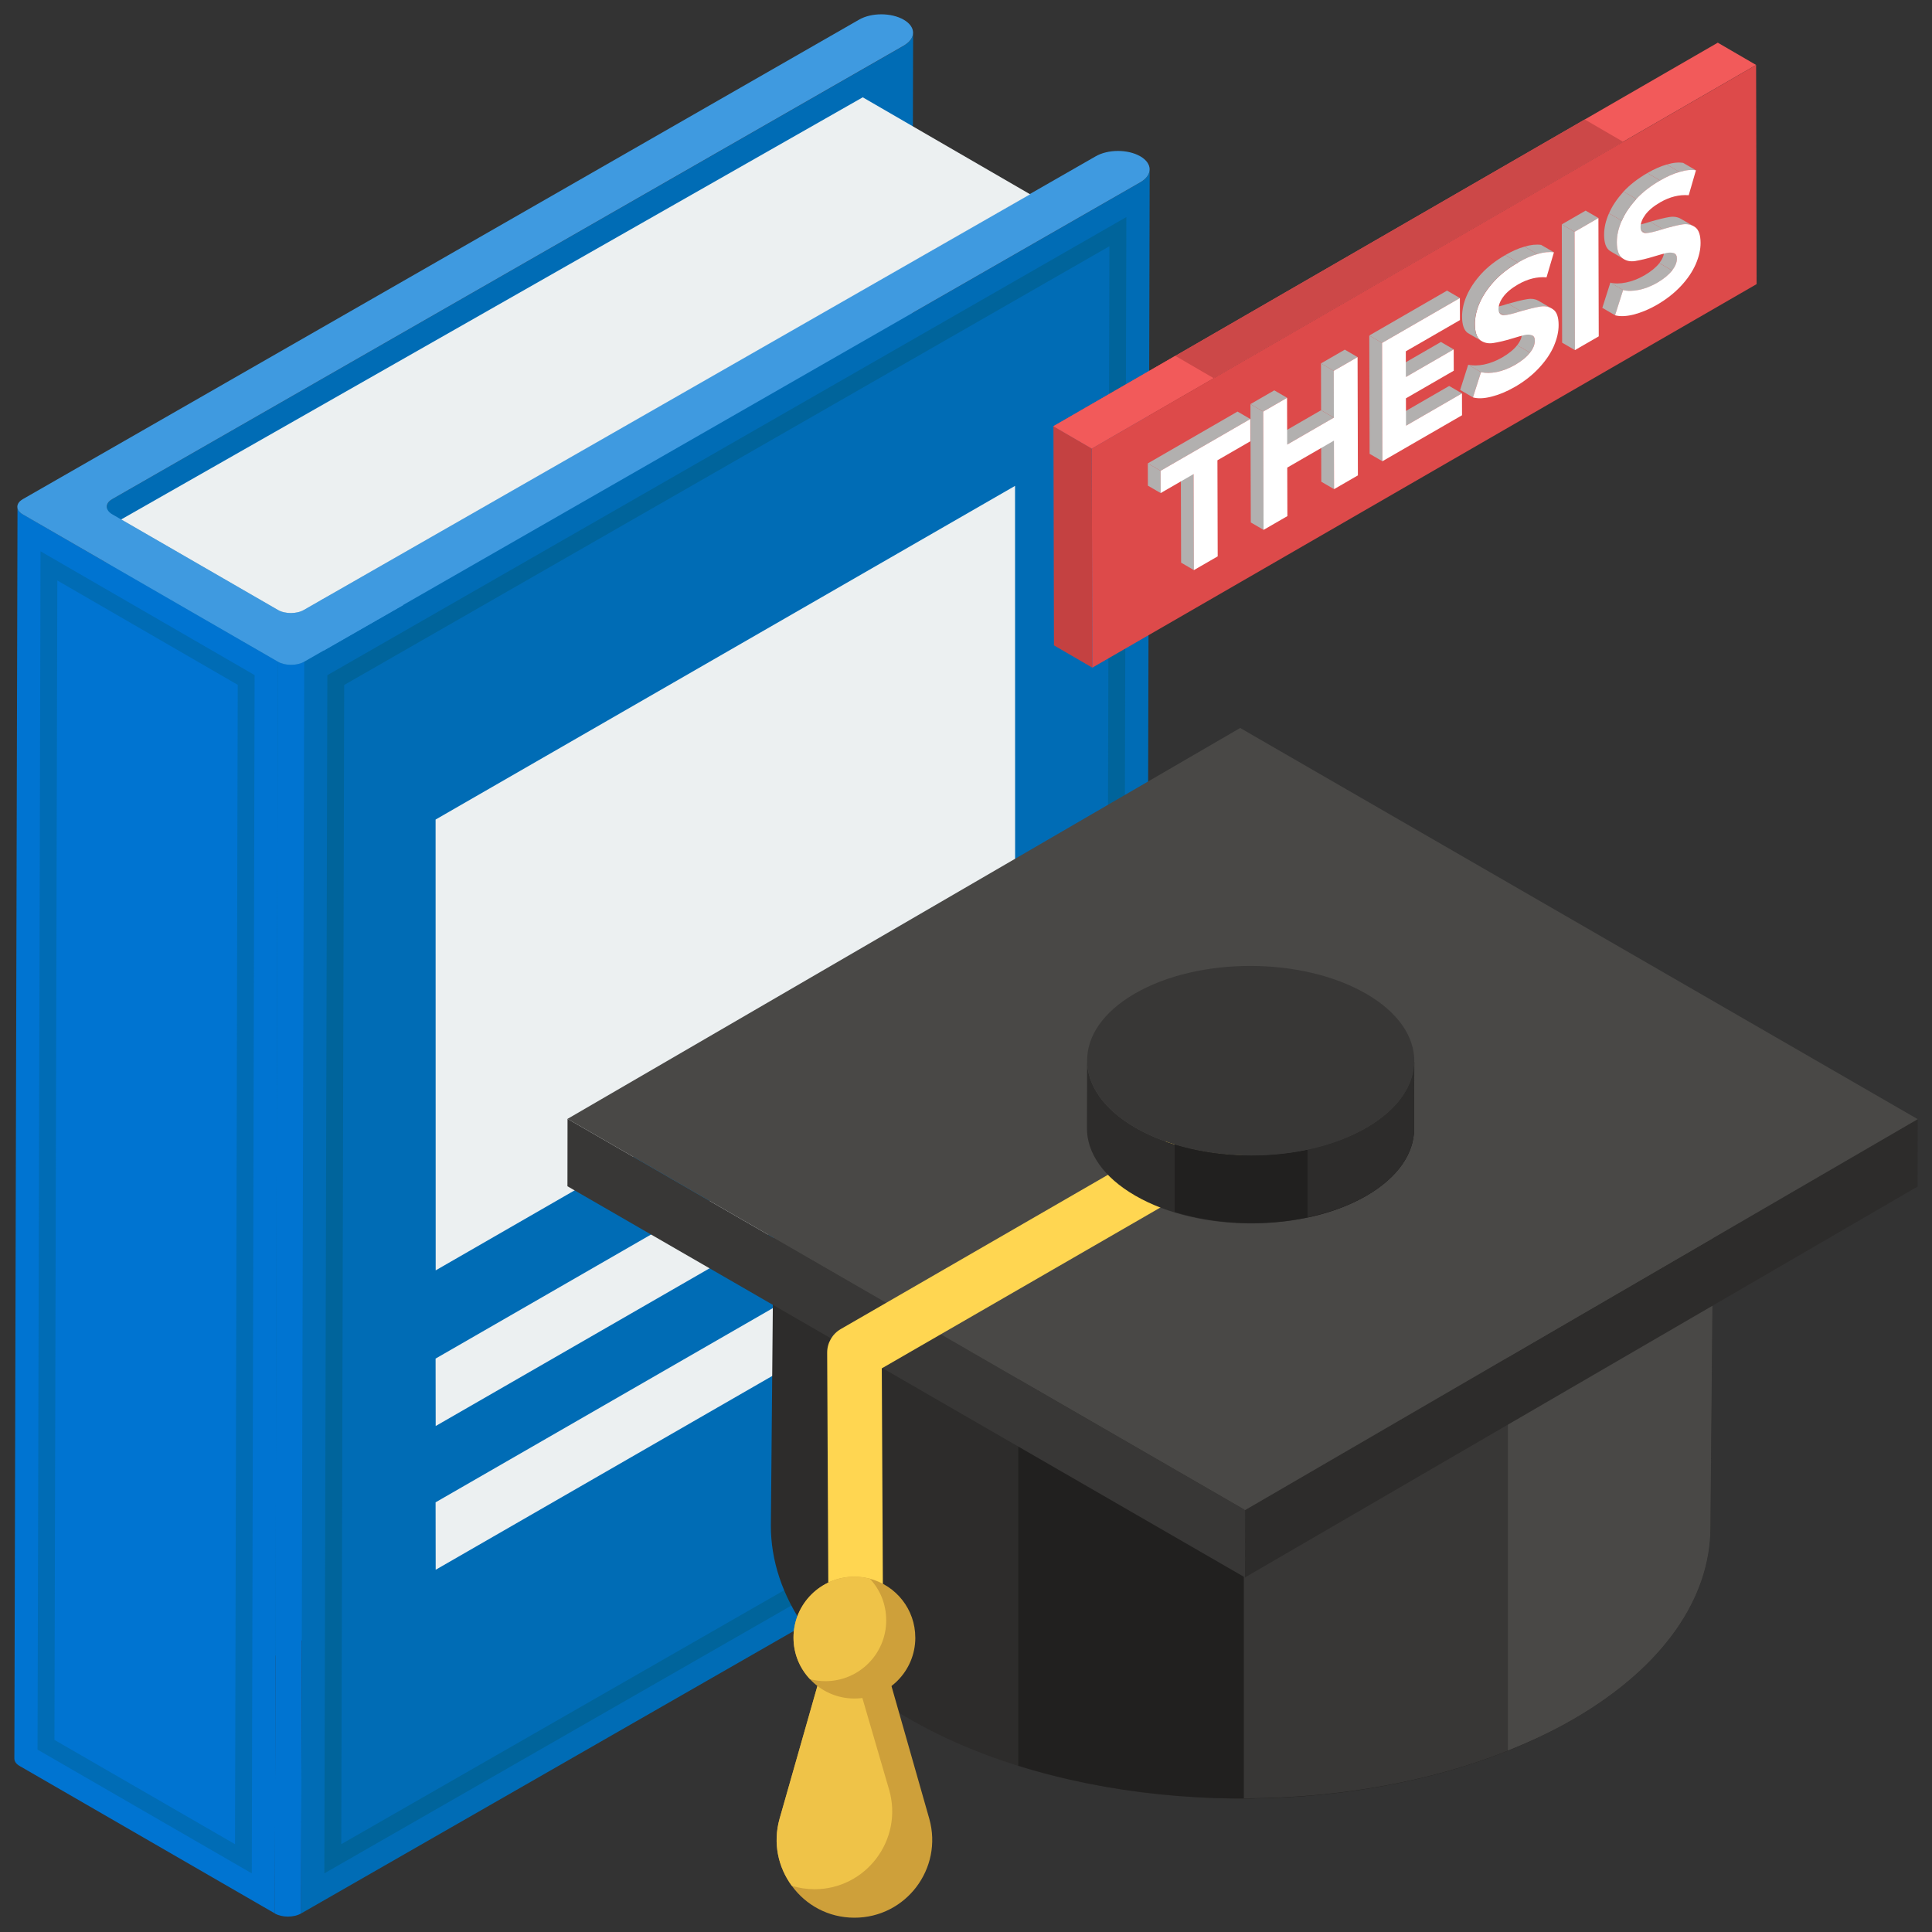
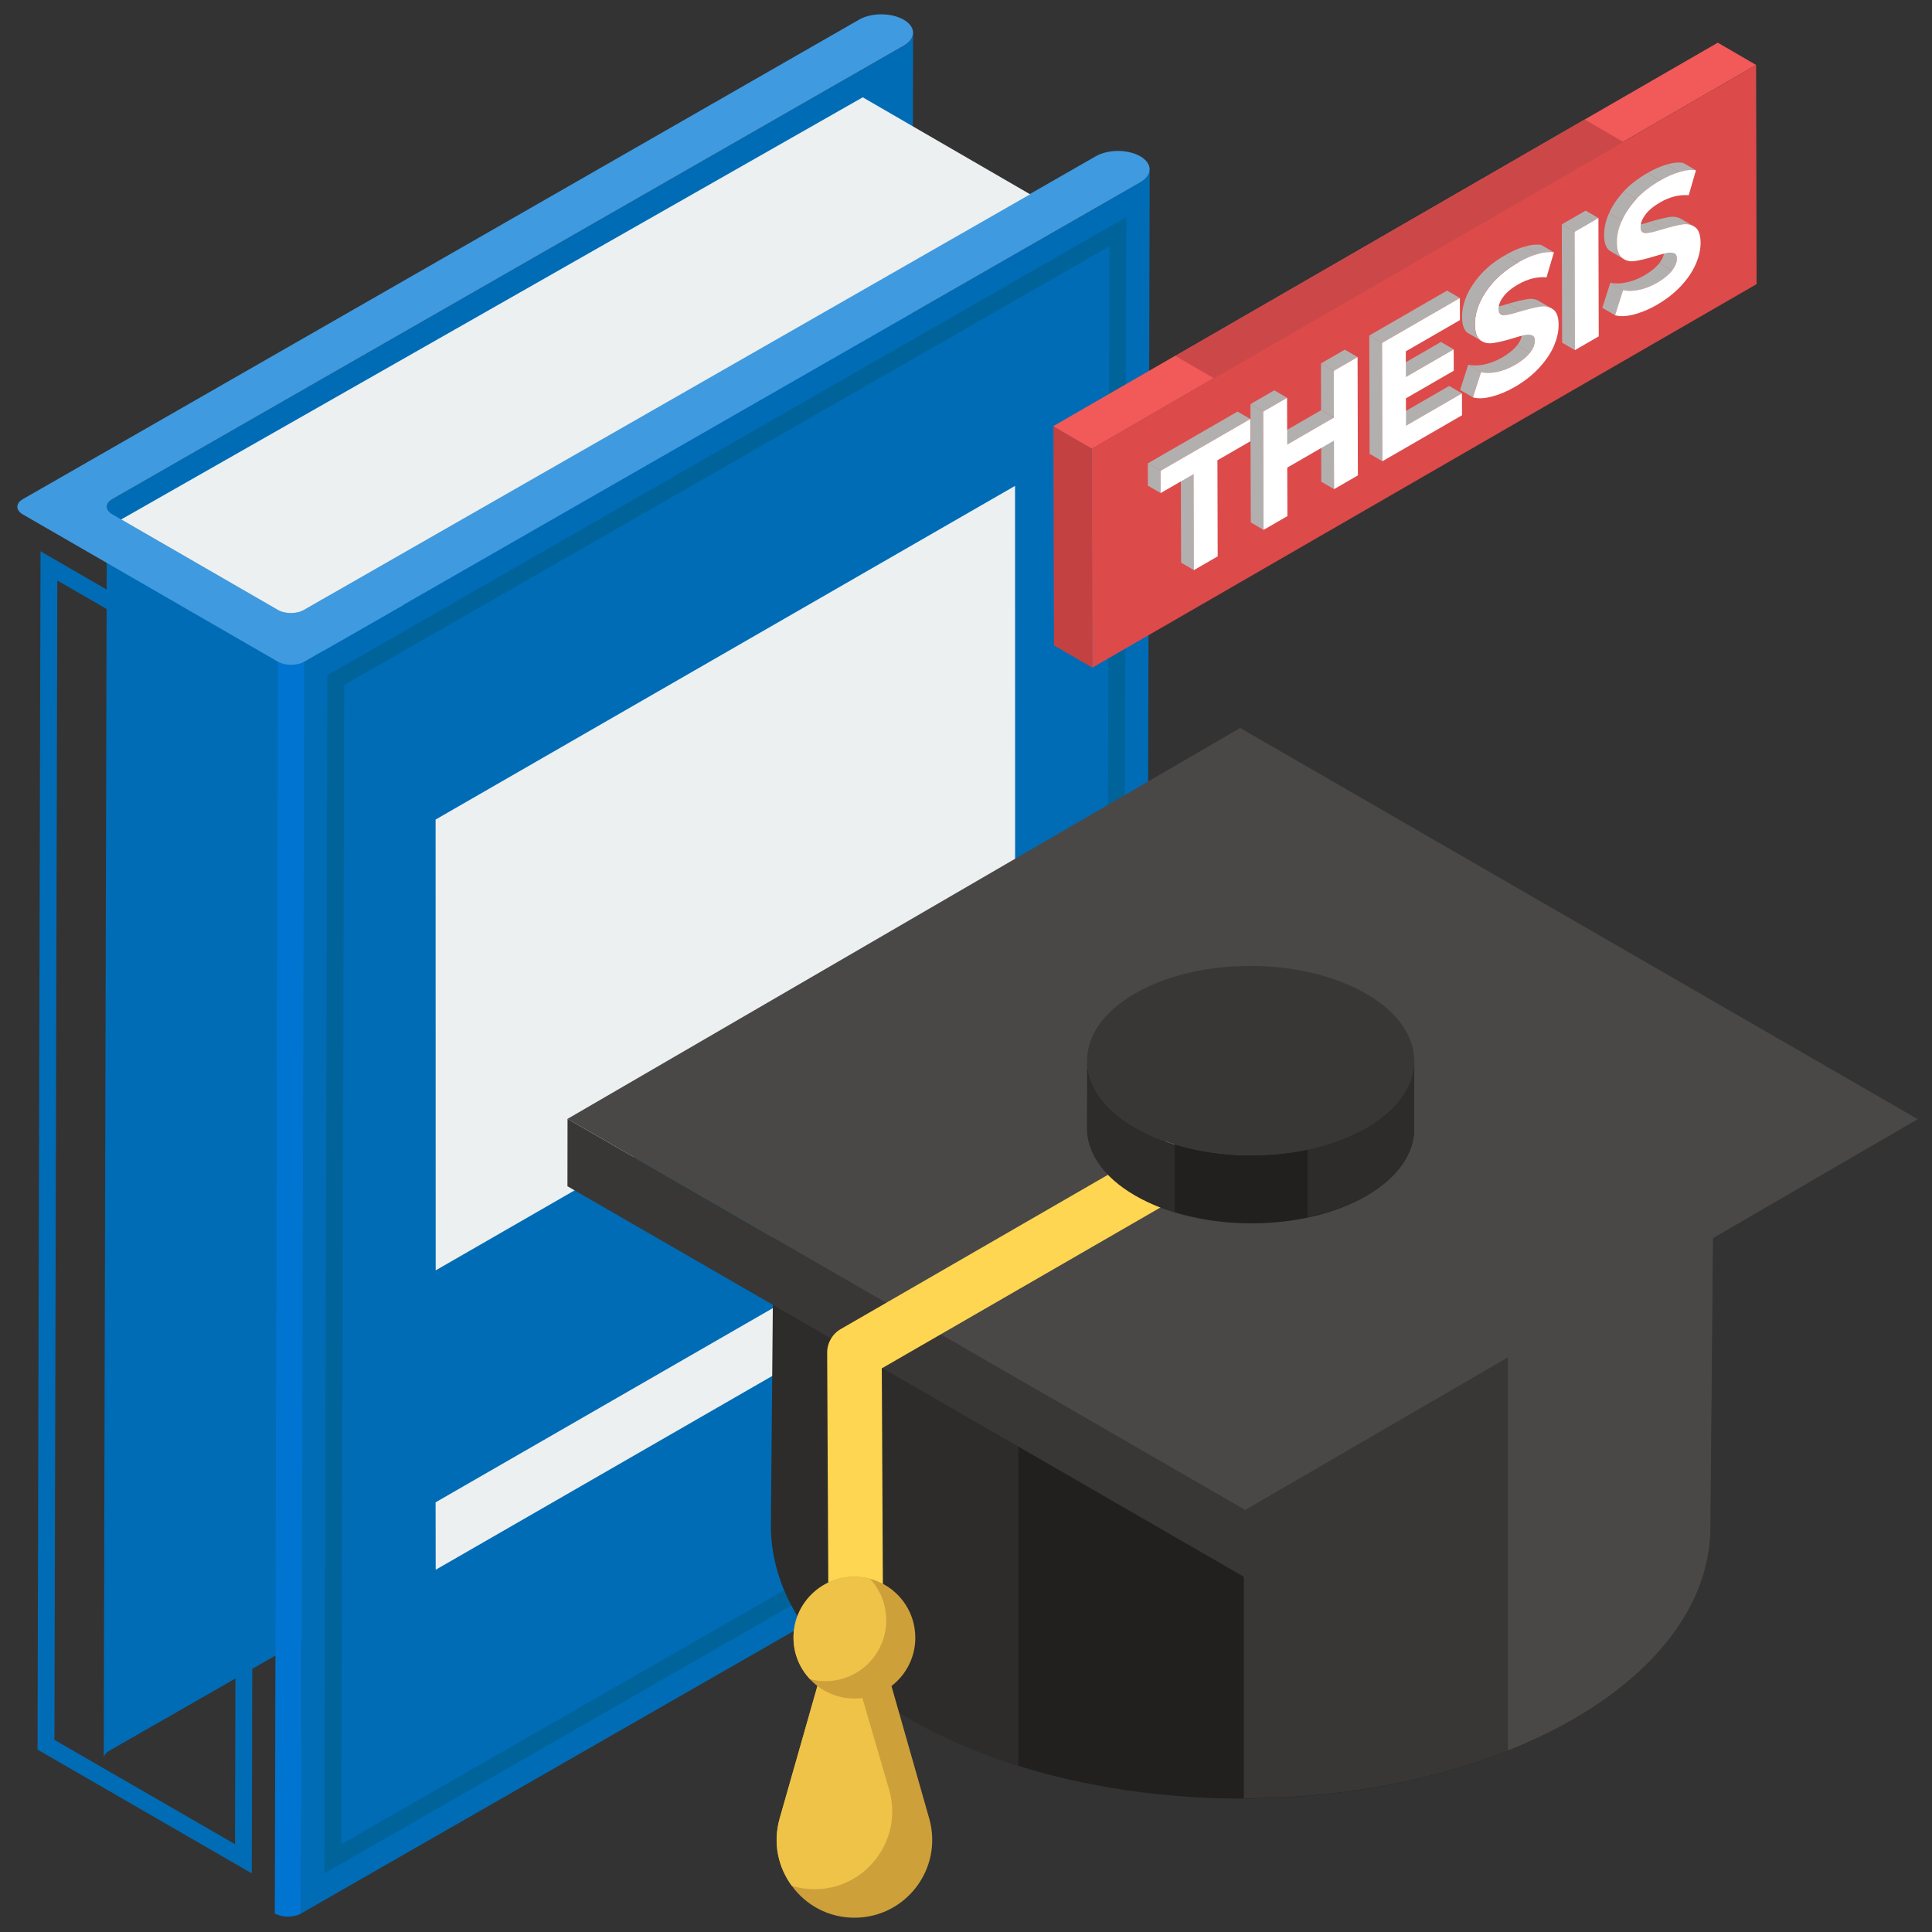
<svg xmlns="http://www.w3.org/2000/svg" id="Layer_1" height="512" viewBox="0 0 65 65" width="512">
  <rect x="0" y="0" width="65" height="65" fill="#333333" stroke="none" />
  <g>
    <g>
      <g>
        <g>
          <g>
            <g>
              <g>
                <g>
                  <path d="m30.721 1.097-.106 42.12c0 .156-.106.312-.312.433l-26.637 15.258c-.121.071-.177.163-.177.248l.106-42.113c0-.085.057-.177.177-.248l26.637-15.258c.206-.121.312-.277.312-.44z" fill="#006cb5" />
                </g>
              </g>
              <g>
                <g>
                  <path d="m38.68 5.7-.106 42.113c0 .156-.106.312-.312.433l-28.133 16.131.106-42.113 28.133-16.131c.206-.121.312-.277.312-.433z" fill="#006cb5" />
                </g>
                <g>
                  <path d="m10.912 63.027.101-40.311 26.882-15.413-.101 40.311zm.668-39.982-.098 39 25.745-14.76.098-39z" fill="#00649b" />
                </g>
              </g>
              <g>
                <g>
-                   <path d="m9.348 22.263-.099 42.113-8.582-4.958c-.128-.071-.184-.163-.184-.255l.106-42.099c0 .085.064.177.184.241z" fill="#0074d1" />
-                 </g>
-                 <g>
-                   <path d="m8.471 63.027-7.209-4.164.001-.164.101-40.151 7.202 4.165zm-6.64-4.491 6.076 3.51.091-39.006-6.069-3.51z" fill="#006cb5" />
+                   </g>
+                 <g>
+                   <path d="m8.471 63.027-7.209-4.164.001-.164.101-40.151 7.202 4.165zm-6.64-4.491 6.076 3.51.091-39.006-6.069-3.51" fill="#006cb5" />
                </g>
              </g>
              <g>
                <g>
                  <path d="m10.235 22.262-.105 42.114c-.243.141-.64.141-.885 0l.105-42.114c.245.141.642.141.885 0z" fill="#0074d1" />
                </g>
              </g>
              <g>
                <g>
                  <path d="m38.363 5.258c.417.241.423.63.005.873l-28.133 16.131c-.243.141-.64.141-.885 0l-8.582-4.955c-.245-.141-.246-.371-.003-.512l28.133-16.131c.418-.243 1.086-.243 1.508-0.0.417.241.419.628 0.0.871l-26.634 15.26c-.243.141-.237.369.007.51l5.566 3.213c.245.141.637.144.88.003l26.634-15.26c.418-.243 1.086-.243 1.503-.003z" fill="#3f9ae0" />
                </g>
              </g>
            </g>
            <g>
              <g>
                <path d="m34.658 6.537-24.431 13.982c-.241.142-.638.142-.88 0l-5.27-3.043 24.949-14.202z" fill="#ecf0f1" />
              </g>
            </g>
          </g>
          <g>
            <g>
-               <path d="m34.15 34.482.003 2.269-19.495 11.226-.003-2.269z" fill="#ecf0f1" />
-             </g>
+               </g>
          </g>
          <g>
            <g>
              <path d="m34.15 39.318.003 2.269-19.495 11.226-.003-2.269z" fill="#ecf0f1" />
            </g>
          </g>
          <g>
            <g>
              <path d="m34.15 16.347.003 15.167-19.495 11.226-.003-15.167z" fill="#ecf0f1" />
            </g>
          </g>
          <g>
            <path d="m13.56 20.362-2.667 1.525-.114-1.681 1.66-.872c.417.187.858.59 1.121 1.028z" fill="#3f9ae0" />
          </g>
        </g>
      </g>
      <g>
        <g>
          <g>
            <g>
              <g>
                <g>
                  <path d="m53.561 36.914c-.144.091-.275.186-.426.274-6.155 3.577-16.163 3.577-22.359 0-.153-.088-.284-.183-.429-.274h-4.283l-.129 14.405c-.007 2.356 1.547 4.715 4.656 6.51 6.196 3.577 16.203 3.577 22.359-0 3.058-1.777 4.589-4.102 4.595-6.43l.13-14.484h-4.114z" fill="#2d2c2b" />
                </g>
              </g>
              <g>
                <g>
                  <path d="m53.561 36.914c-.144.091-.275.186-.426.274-5.102 2.965-12.844 3.464-18.875 1.515v20.704c6.003 1.879 13.64 1.356 18.689-1.578 3.058-1.777 4.589-4.102 4.595-6.43l.13-14.484z" fill="#21201f" />
                </g>
              </g>
              <g>
                <g>
                  <path d="m53.561 36.914c-.144.091-.275.186-.426.274-3.11 1.807-7.201 2.693-11.288 2.672v20.643c4.025-.007 8.04-.894 11.103-2.674 3.058-1.777 4.589-4.102 4.595-6.43l.13-14.484h-4.114z" fill="#383736" />
                </g>
              </g>
              <g>
                <g>
                  <path d="m53.561 36.914c-.144.091-.275.186-.426.274-.748.435-1.556.813-2.404 1.142v20.563c.779-.311 1.526-.662 2.219-1.064 3.058-1.777 4.589-4.102 4.595-6.43l.13-14.484z" fill="#494846" />
                </g>
              </g>
              <g>
                <g>
                  <path d="m30.347 36.914c.145.091.277.186.429.274 6.196 3.577 16.204 3.577 22.359-0.0.151-.088.282-.183.426-.274z" fill="#c6c6c6" />
                </g>
              </g>
            </g>
          </g>
          <g>
            <g>
-               <path d="m64.519 37.653-.003 2.267-22.63 13.151.003-2.267z" fill="#2d2c2b" />
-             </g>
+               </g>
          </g>
          <g>
            <g>
              <path d="m41.889 50.804-.003 2.267-22.795-13.161.003-2.267z" fill="#383736" />
            </g>
          </g>
          <path d="m41.724 24.492 22.795 13.161-22.63 13.151-22.795-13.161z" fill="#494846" />
          <g>
            <g>
              <g>
                <path d="m28.79 55.134c-.505 0-.915-.408-.918-.913l-.043-8.708c-.002-.329.173-.635.459-.799l13.057-7.539c.438-.255 1-.103 1.254.336.253.439.103 1-.336 1.254l-12.596 7.272.04 8.176c.003.507-.406.92-.913.922-.001 0-.003 0-.004 0z" fill="#ffd651" />
              </g>
            </g>
            <g>
              <path d="m28.746 64.519c-.885 0-1.642-.432-2.107-1.074-.457-.621-.642-1.436-.411-2.255l1.72-6.036h1.597l1.72 6.036c.469 1.671-.782 3.329-2.518 3.329z" fill="#cea03a" />
            </g>
            <g>
              <path d="m27.4 63.56c-.267 0-.523-.041-.761-.115-.457-.621-.642-1.436-.411-2.255l1.72-6.036h.49l1.481 5.078c.469 1.671-.786 3.329-2.518 3.329z" fill="#efc348" />
            </g>
            <g>
              <path d="m30.795 55.096c0 1.132-.913 2.049-2.049 2.049-.588 0-1.123-.251-1.494-.65-.346-.366-.556-.856-.556-1.399 0-1.132.918-2.049 2.049-2.049.177 0 .354.025.518.066.881.23 1.531 1.029 1.531 1.983z" fill="#cea03a" />
            </g>
            <g>
              <path d="m29.816 54.512c0 1.132-.913 2.049-2.049 2.049-.177 0-.35-.025-.514-.066-.346-.366-.556-.856-.556-1.399 0-1.132.918-2.049 2.049-2.049.177 0 .354.025.518.066.346.366.551.856.551 1.399z" fill="#efc348" />
            </g>
          </g>
        </g>
        <g>
          <g>
            <g>
              <path d="m47.582 35.7-.006 2.286c-.002.811-.536 1.622-1.6 2.241-2.141 1.245-5.625 1.245-7.78 0-1.087-.628-1.63-1.45-1.627-2.272l.006-2.286c-.002.821.54 1.644 1.627 2.272 2.156 1.244 5.639 1.244 7.78-0 1.065-.619 1.598-1.429 1.6-2.241z" fill="#2d2c2b" />
            </g>
            <g>
              <path d="m45.982 37.941c-1.747 1.015-4.377 1.188-6.46.547v2.288c2.082.638 4.709.465 6.454-.549 1.065-.619 1.598-1.429 1.6-2.241l.006-2.286c-.002.811-.536 1.622-1.6 2.241z" fill="#21201f" />
            </g>
            <g>
              <path d="m45.982 37.941c-.582.338-1.266.574-1.991.726v2.284c.722-.152 1.404-.388 1.984-.725 1.065-.619 1.598-1.429 1.6-2.241l.006-2.286c-.002.811-.536 1.622-1.6 2.241z" fill="#2d2c2b" />
            </g>
            <g>
              <path d="m45.96 33.432c2.156 1.244 2.163 3.264.022 4.509-2.142 1.245-5.625 1.245-7.78 0-2.159-1.247-2.17-3.264-.029-4.509 2.141-1.245 5.628-1.247 7.787-0z" fill="#383736" />
            </g>
          </g>
        </g>
      </g>
      <g>
        <g>
          <g>
            <path d="m36.749 22.462-1.29-.75-.017-7.372 1.29.75z" fill="#c44141" />
          </g>
          <g>
            <path d="m36.733 15.09-1.29-.75 22.35-12.904 1.29.75z" fill="#f25a5a" />
          </g>
          <g>
            <path d="m36.733 15.09-1.29-.75 17.875-10.32 1.29.75z" fill="#cc4848" />
          </g>
          <g>
            <path d="m36.733 15.09-1.29-.75 4.099-2.367 1.29.75z" fill="#f25a5a" />
          </g>
          <g>
            <path d="m59.082 2.187.017 7.372-22.35 12.904-.017-7.372z" fill="#dd4a4a" />
          </g>
        </g>
      </g>
      <g>
        <g>
          <g>
            <path d="m44.883 16.457-.43-.25-.005-1.632.43.25z" fill="#b2b0af" />
          </g>
          <g>
            <path d="m44.877 14.051-.43-.25-.004-1.574.43.25z" fill="#b2b0af" />
          </g>
          <g>
            <path d="m44.872 12.477-.43-.25.802-.463.43.25z" fill="#b2b0af" />
          </g>
          <g>
            <path d="m43.306 14.958-.43-.25 1.57-.907.43.25z" fill="#b2b0af" />
          </g>
          <g>
            <path d="m42.5 13.846-.43-.25.802-.463.43.25z" fill="#b2b0af" />
          </g>
          <g>
            <path d="m42.511 17.827-.43-.25-.011-3.98.43.25z" fill="#b2b0af" />
          </g>
          <g>
            <path d="m45.674 12.014.011 3.98-.802.463-.005-1.632-1.57.907.005 1.632-.802.463-.011-3.98.802-.463.004 1.574 1.57-.907-.004-1.574z" fill="#fff" />
          </g>
        </g>
        <g>
          <g>
            <path d="m40.167 19.18-.43-.25-.009-3.232.43.25z" fill="#b2b0af" />
          </g>
          <g>
            <path d="m39.049 16.589-.43-.25-.002-.749.43.25z" fill="#b2b0af" />
          </g>
          <g>
            <path d="m39.047 15.84-.43-.25 3.018-1.743.43.25z" fill="#b2b0af" />
          </g>
          <g>
            <path d="m42.065 14.097.002.749-1.108.64.009 3.232-.802.463-.009-3.232-1.108.64-.002-.749z" fill="#fff" />
          </g>
        </g>
        <g>
          <g>
            <path d="m51.132 11.041.43.25c.051.03.073.087.073.172 0.0.128-.049.259-.161.4l-.43-.25c.111-.141.161-.272.161-.4-0-.085-.022-.142-.073-.172z" fill="#b2b0af" />
          </g>
          <g>
            <path d="m51.77 10.125.43.25c-.11-.064-.235-.087-.384-.061-.167.026-.385.081-.647.155l-.43-.25c.262-.074.479-.129.647-.155.149-.025.274-.003.384.061z" fill="#b2b0af" />
          </g>
          <g>
            <path d="m49.555 13.369-.43-.25.271-.849.43.25z" fill="#b2b0af" />
          </g>
          <g>
            <path d="m49.825 12.52-.43-.25c.151.035.329.034.53-.005.206-.042.412-.123.613-.238.228-.132.401-.276.506-.414l.43.25c-.106.138-.278.282-.506.414-.2.116-.407.196-.613.238-.201.039-.379.039-.53.005z" fill="#b2b0af" />
          </g>
          <g>
            <path d="m50.601 10.605-.43-.25c.123-.007.312-.052.569-.136l.43.25c-.256.084-.446.129-.569.136z" fill="#b2b0af" />
          </g>
          <g>
            <path d="m51.722 8.548-.43-.25c.212-.065.396-.081.558-.059l.43.25c-.162-.022-.346-.005-.558.059z" fill="#b2b0af" />
          </g>
          <g>
            <path d="m50.495 10.581-.43-.25c.028.016.063.024.106.024l.43.25c-.043 0-.078-.008-.106-.024z" fill="#b2b0af" />
          </g>
          <g>
-             <path d="m49.848 11.476-.43-.25c-.016-.009-.032-.02-.048-.031l.43.25c.016.011.031.022.048.031z" fill="#b2b0af" />
-           </g>
+             </g>
          <g>
            <path d="m51.076 8.831-.43-.25c.223-.129.434-.225.646-.283l.43.25c-.212.058-.423.155-.646.283z" fill="#b2b0af" />
          </g>
          <g>
            <path d="m51.076 8.831c.223-.129.434-.225.646-.283.212-.065.396-.081.558-.059l-.249.842c-.318-.028-.641.056-.959.239-.223.129-.39.27-.495.414-.111.147-.161.285-.161.42 0.0.134.062.201.185.201.123-.007.312-.052.569-.136.262-.074.479-.129.647-.155.173-.029.312.006.435.095.123.083.185.259.186.521.001.23-.054.467-.165.724-.111.25-.278.494-.5.731-.217.234-.49.449-.801.629-.278.161-.54.267-.797.332-.256.065-.463.068-.619.024l.271-.849c.151.035.329.034.53-.005.206-.042.412-.123.613-.238.228-.132.401-.276.506-.414.111-.141.161-.272.161-.4-0-.096-.028-.157-.095-.182-.061-.029-.145-.032-.245-.012-.1.026-.24.061-.412.116-.262.081-.479.129-.647.155-.167.026-.312-.006-.435-.095-.117-.092-.179-.268-.18-.537-.001-.23.049-.47.16-.72s.272-.49.494-.734c.217-.234.484-.44.801-.623z" fill="#fff" />
          </g>
          <g>
            <path d="m49.8 11.445-.43-.25c-.117-.092-.179-.268-.18-.537-.001-.23.049-.47.16-.72.111-.25.272-.49.494-.734.217-.234.484-.44.801-.623l.43.25c-.317.183-.585.389-.801.623-.222.244-.384.484-.494.734s-.16.49-.16.72c.001.269.063.445.18.537z" fill="#b2b0af" />
          </g>
        </g>
        <g>
          <g>
            <path d="m47.304 14.322-.43-.25 1.882-1.087.43.25z" fill="#b2b0af" />
          </g>
          <g>
            <path d="m47.299 12.684-.43-.25 1.609-.929.43.25z" fill="#b2b0af" />
          </g>
          <g>
            <path d="m46.509 15.518-.43-.25-.011-3.98.43.25z" fill="#b2b0af" />
          </g>
          <g>
            <path d="m46.498 11.538-.43-.25 2.617-1.511.43.25z" fill="#b2b0af" />
          </g>
          <g>
            <path d="m49.116 10.027.002.742-1.821 1.051.002.864 1.609-.929.002.717-1.609.929.003.921 1.882-1.087.002.736-2.679 1.547-.011-3.98z" fill="#fff" />
          </g>
        </g>
        <g>
          <g>
            <path d="m52.986 11.779-.43-.25-.011-3.98.43.25z" fill="#b2b0af" />
          </g>
          <g>
            <path d="m52.975 7.799-.43-.25.802-.463.43.25z" fill="#b2b0af" />
          </g>
          <g>
            <path d="m53.777 7.336.011 3.98-.802.463-.011-3.98z" fill="#fff" />
          </g>
        </g>
        <g>
          <g>
            <path d="m55.907 8.276.43.25c.053.031.081.086.082.175 0.0.128-.055.263-.161.4l-.43-.25c.106-.138.161-.272.161-.4-0-.089-.029-.144-.082-.175z" fill="#b2b0af" />
          </g>
          <g>
            <path d="m56.557 7.365.43.25c-.112-.065-.242-.087-.388-.064-.167.026-.385.081-.652.159l-.43-.25c.268-.078.485-.133.652-.159.146-.023.275-.002.388.064z" fill="#b2b0af" />
          </g>
          <g>
            <path d="m54.609 9.759-.43-.25c.145.038.324.037.53-.005.206-.042.407-.12.613-.238.228-.132.395-.273.506-.414l.43.25c-.111.141-.278.282-.506.414-.206.119-.407.196-.613.238-.206.042-.385.043-.53.005z" fill="#b2b0af" />
          </g>
          <g>
            <path d="m54.338 10.607-.43-.25.271-.849.43.25z" fill="#b2b0af" />
          </g>
          <g>
            <path d="m55.385 7.843-.43-.25c.123-.007.312-.052.563-.133l.43.25c-.251.081-.44.126-.563.133z" fill="#b2b0af" />
          </g>
          <g>
            <path d="m56.506 5.786-.43-.25c.212-.065.396-.081.552-.056l.43.25c-.156-.025-.34-.009-.552.056z" fill="#b2b0af" />
          </g>
          <g>
            <path d="m55.272 7.819-.43-.25c.029.017.067.025.113.024l.43.25c-.046.001-.084-.007-.113-.024z" fill="#b2b0af" />
          </g>
          <g>
            <path d="m54.642 8.723-.43-.25c-.02-.012-.039-.025-.058-.039l.43.25c.019.015.038.028.058.039z" fill="#b2b0af" />
          </g>
          <g>
            <path d="m55.854 6.072-.43-.25c.223-.129.44-.228.652-.287l.43.25c-.212.058-.429.158-.652.287z" fill="#b2b0af" />
          </g>
          <g>
            <path d="m55.052 6.695-.43-.25c.217-.234.49-.443.801-.623l.43.25c-.312.18-.585.389-.801.623z" fill="#b2b0af" />
          </g>
          <g>
            <path d="m54.584 8.684-.43-.25c-.123-.089-.185-.265-.186-.534-.001-.23.054-.474.165-.724l.43.25c-.111.25-.166.493-.165.724.001.269.063.445.186.534z" fill="#b2b0af" />
          </g>
          <g>
            <path d="m55.854 6.072c.223-.129.44-.228.652-.287.212-.065.396-.081.552-.056l-.243.839c-.324-.025-.641.056-.959.239-.228.132-.395.273-.501.417-.106.144-.161.285-.161.42 0.0.134.062.201.19.198.123-.007.312-.052.563-.133.268-.078.485-.133.652-.159.167-.026.312.006.435.095.117.086.179.262.18.524.001.23-.054.467-.165.724-.111.25-.272.49-.494.728-.222.237-.49.449-.807.633-.273.158-.54.267-.797.332-.251.061-.457.065-.614.021l.271-.849c.145.038.324.037.53-.005.206-.042.407-.12.613-.238.228-.132.395-.273.506-.414.106-.138.161-.272.161-.4-0-.096-.034-.153-.095-.182-.067-.025-.151-.028-.251-.009-.1.026-.234.058-.407.113-.268.084-.479.129-.652.159-.167.026-.312-.006-.43-.098-.123-.089-.185-.265-.186-.534-.001-.23.054-.474.165-.724.105-.247.272-.49.489-.731.217-.234.49-.443.801-.623z" fill="#fff" />
          </g>
          <g>
            <path d="m54.564 7.426-.43-.25c.105-.247.272-.49.489-.731l.43.25c-.217.241-.384.484-.489.731z" fill="#b2b0af" />
          </g>
        </g>
      </g>
    </g>
  </g>
</svg>